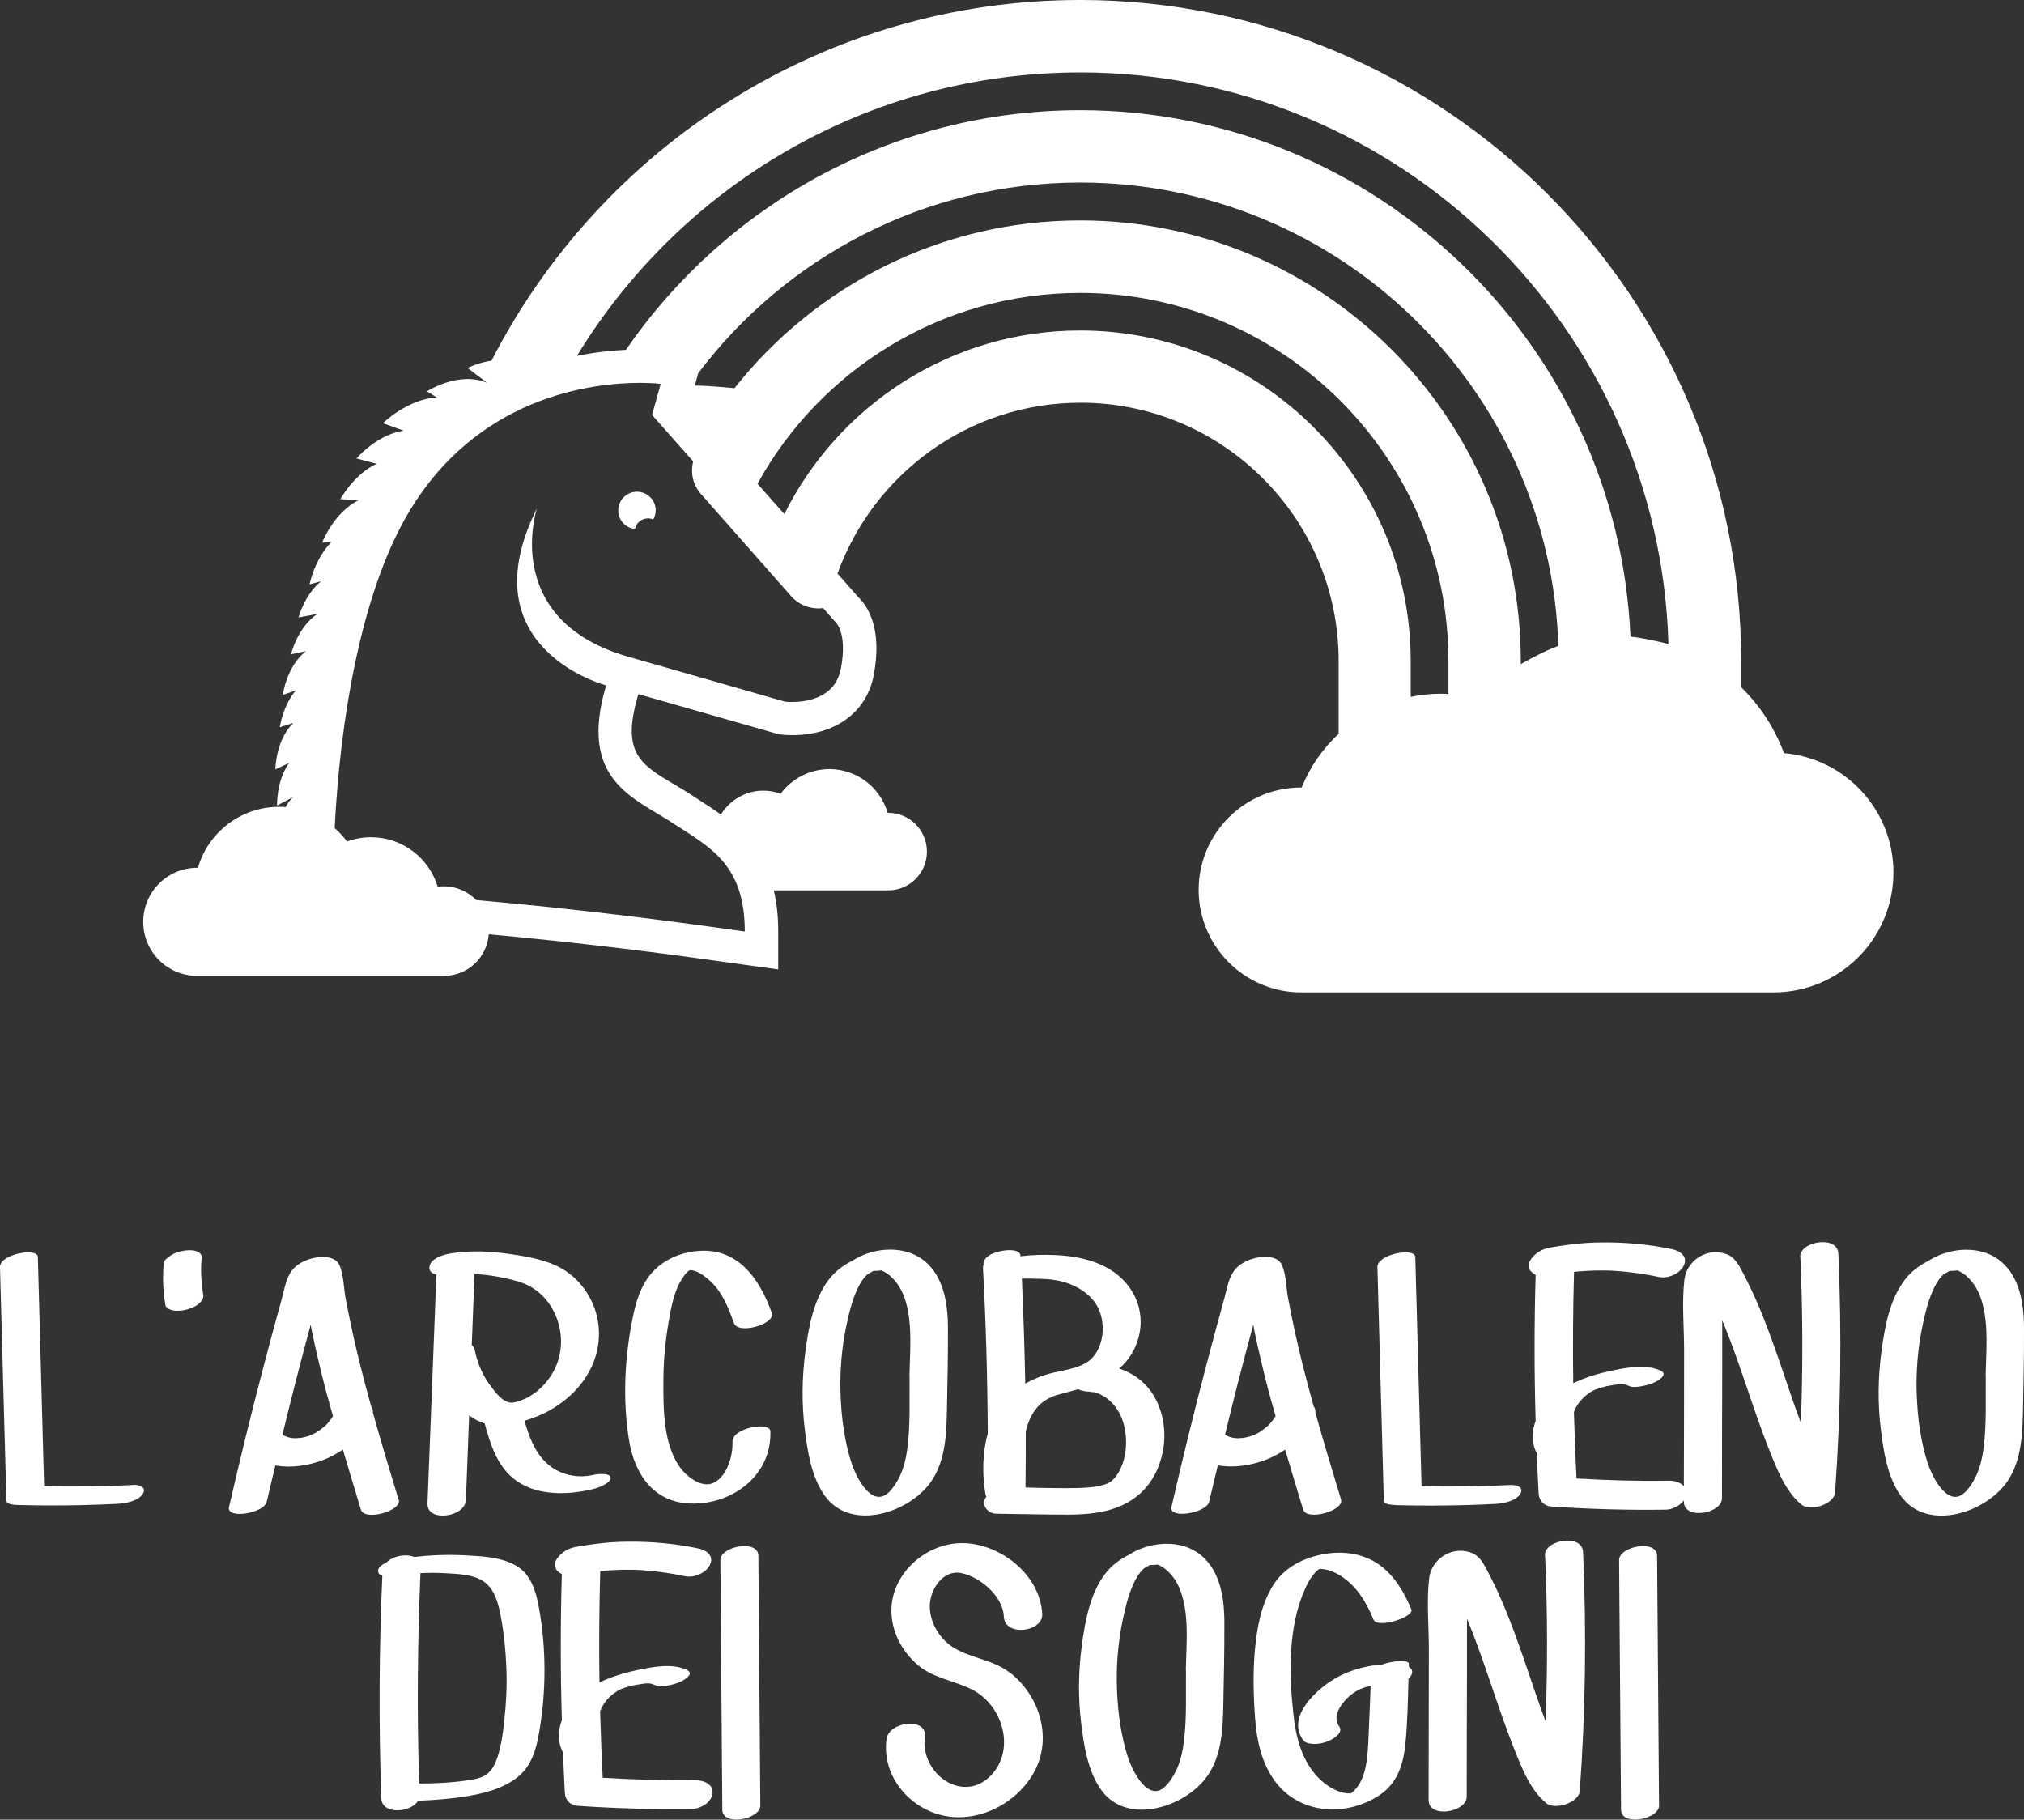
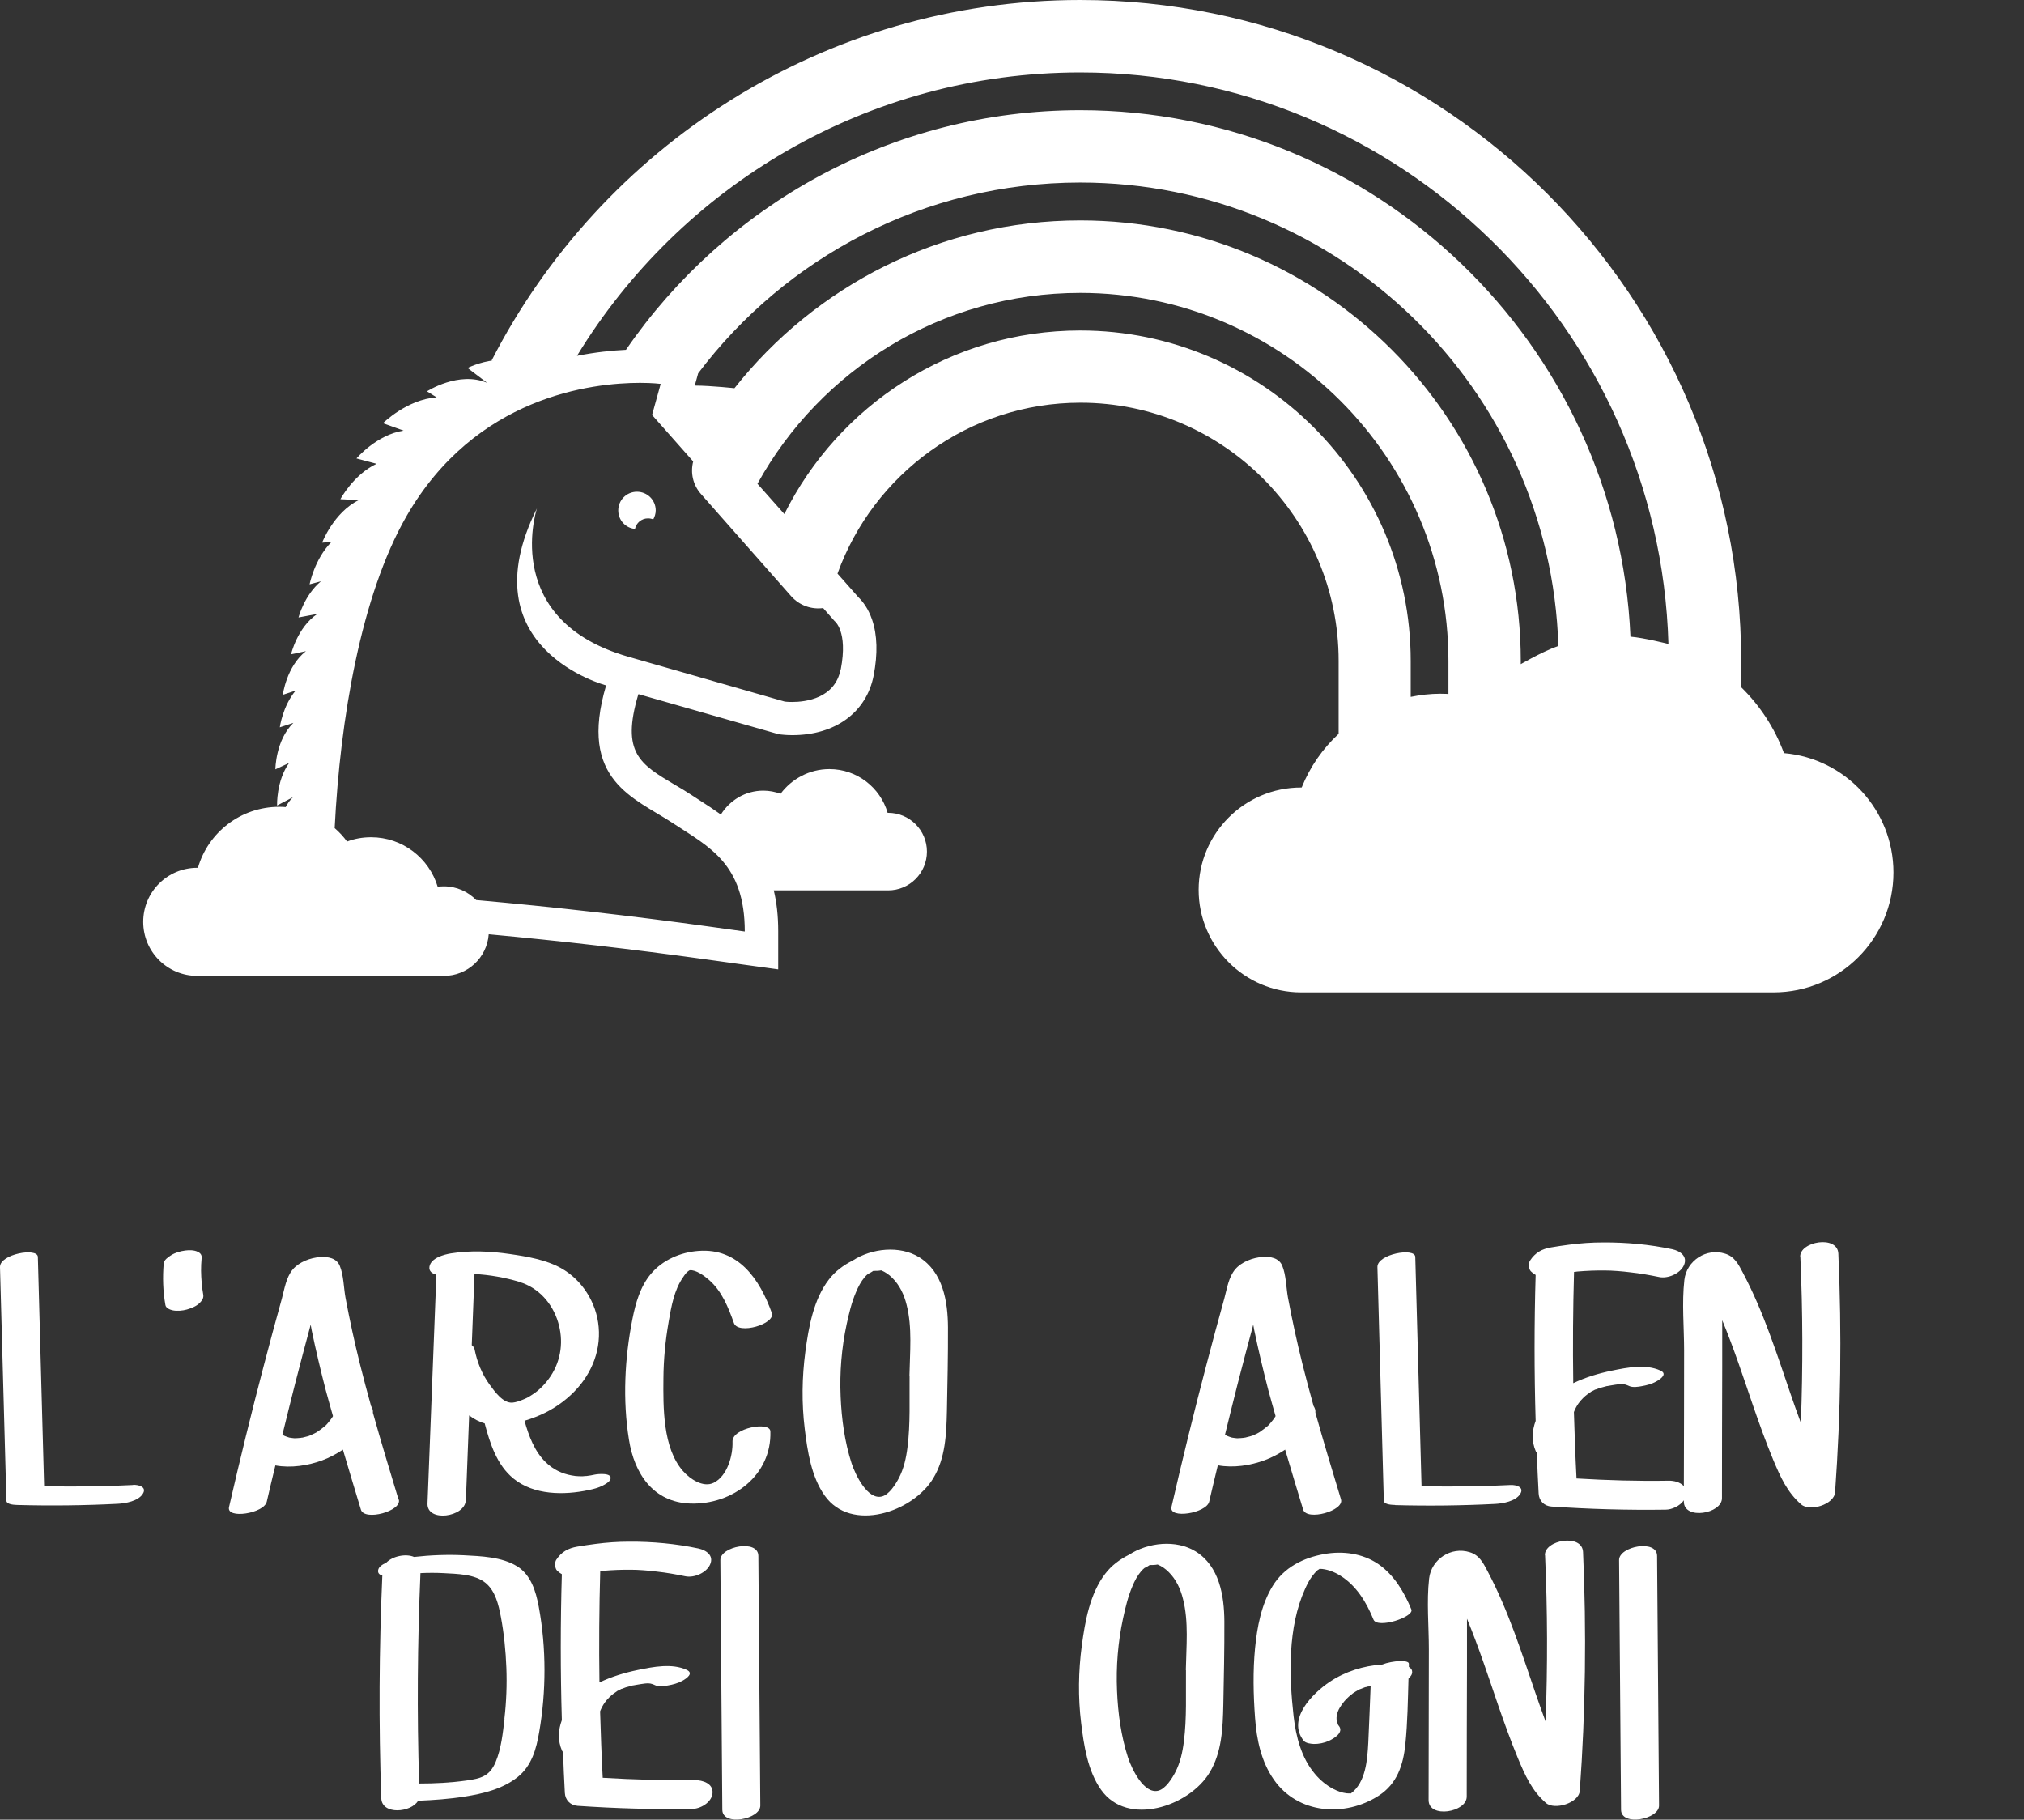
<svg xmlns="http://www.w3.org/2000/svg" id="Livello_2" data-name="Livello 2" viewBox="0 0 155.01 139.36">
  <rect x="0" y="0" width="155.01" height="139.36" fill="#333333" stroke="none" />
  <defs>
    <style>
      .cls-1 {
        fill: #fff;
        stroke-width: 0px;
      }
    </style>
  </defs>
  <g id="Grafica">
    <g>
      <g>
        <path class="cls-1" d="M48.78,37.66c-.79,0-1.43.64-1.43,1.43,0,.75.56,1.35,1.28,1.42.1-.46.5-.81,1-.81.14,0,.28.03.4.08.11-.2.19-.44.19-.69,0-.79-.64-1.43-1.44-1.43Z" />
        <path class="cls-1" d="M136.63,57.69c-.71-1.94-1.85-3.66-3.28-5.06v-2.01C133.35,22.71,110.64,0,82.73,0c-19.63,0-36.69,11.24-45.08,27.61.07,0,.14-.01.2-.02-1.14.13-2.04.59-2.04.59l1.5,1.14c-2.17-.93-4.61.65-4.61.65l.74.46c-2.28.16-4.11,1.98-4.11,1.98l1.58.57c-2.07.31-3.61,2.13-3.61,2.13l1.54.41c-1.77.83-2.77,2.71-2.77,2.71l1.41.07c-1.93.95-2.81,3.26-2.81,3.26l.71-.05c-1.3,1.32-1.67,3.24-1.67,3.24l.87-.23c-1.27,1.05-1.72,2.77-1.72,2.77l1.44-.27c-1.53,1.03-2.01,3.09-2.01,3.09l1.14-.24c-1.49,1.16-1.77,3.34-1.77,3.34l.98-.32c-1,1.2-1.21,2.81-1.21,2.81l1.04-.34c-1.37,1.33-1.38,3.56-1.38,3.56l1.05-.49c-.99,1.39-.92,3.26-.92,3.26l1.22-.64c-.24.23-.42.49-.56.76-.17-.02-.33-.02-.5-.02-2.95,0-5.44,1.97-6.22,4.67h-.05c-2.29,0-4.14,1.85-4.14,4.14s1.85,4.14,4.14,4.14h18.89c1.81,0,3.3-1.4,3.43-3.19,5.53.51,11.06,1.15,16.53,1.91l2.73.38,2.91.4v-2.93c0-1.18-.12-2.21-.34-3.12h8.76c1.64,0,2.97-1.33,2.97-2.97s-1.33-2.97-2.97-2.97h-.04c-.56-1.93-2.34-3.35-4.46-3.35-1.53,0-2.89.75-3.74,1.89-.41-.15-.86-.24-1.32-.24-1.38,0-2.57.74-3.25,1.83-.53-.38-1.05-.72-1.55-1.04-.22-.14-.44-.29-.66-.43-.44-.29-.88-.56-1.32-.81-2.66-1.58-4.12-2.45-2.8-6.9l.02-.04c3.77,1.08,10.53,3.01,10.53,3.01l.18.05.19.03c.09.01.42.05.88.05,3.3,0,5.68-1.75,6.23-4.57.32-1.66.28-3.1-.12-4.27-.29-.85-.71-1.39-1.05-1.72l-1.6-1.81c2.75-7.62,10.05-13.09,18.61-13.09,10.9,0,19.77,8.87,19.77,19.77v5.59c-1.22,1.13-2.19,2.52-2.83,4.11h-.05c-4.32,0-7.84,3.52-7.84,7.84s3.52,7.85,7.84,7.85h36.19c5.07,0,9.18-4.12,9.18-9.18,0-4.79-3.68-8.73-8.36-9.14ZM64.38,51.26c-.43,2.22-2.66,2.5-3.72,2.5-.34,0-.56-.03-.56-.03,0,0-8.91-2.55-11.97-3.43-9.63-2.76-7.13-10.98-7.01-11.36-5.38,10.76,5.3,13.55,5.3,13.55-2.16,7.3,2.15,8.59,5.16,10.58,2.72,1.79,5.46,3.07,5.46,8.27l-2.73-.38c-5.93-.82-11.88-1.5-17.84-2.03-.62-.64-1.5-1.05-2.47-1.05-.16,0-.32.01-.48.03-.66-2.19-2.69-3.79-5.1-3.79-.65,0-1.27.11-1.84.33-.28-.38-.59-.72-.95-1.03.42-8.38,2.02-17.8,5.48-23.85,5.3-9.25,14.28-10.25,17.91-10.25.99,0,1.58.08,1.58.08l-.66,2.38,3.15,3.56c-.22.86-.03,1.8.61,2.51l6.89,7.81c.64.72,1.57,1.03,2.45.91l.87.99s1.05.76.48,3.71ZM82.73,16.88c-10.73,0-20.3,5.03-26.48,12.85.26.03-1.77-.2-3.04-.2l.26-.94c6.69-8.87,17.31-14.61,29.26-14.61,19.81,0,36.01,15.82,36.62,35.49-1.35.47-3.18,1.58-2.88,1.39v-.24c0-18.61-15.13-33.74-33.74-33.74ZM108.04,53.36v-2.74c0-13.95-11.36-25.31-25.31-25.31-9.92,0-18.52,5.74-22.66,14.06l-2.06-2.32c4.81-8.72,14.09-14.62,24.72-14.62,15.55,0,28.2,12.65,28.2,28.2v2.52s-.23-.02-.63-.02c-.77,0-1.52.09-2.26.24ZM124.87,48.75c-.98-22.39-19.51-40.31-42.14-40.31-14.42,0-27.18,7.28-34.79,18.35-1.05.05-2.33.18-3.75.46,7.92-13,22.23-21.7,38.54-21.7,24.41,0,44.35,19.52,45.05,43.77.01,0-1.89-.48-2.91-.56Z" />
      </g>
      <g>
        <path class="cls-1" d="M10.19,113.73c-2.27.12-4.54.14-6.81.09-.16-5.85-.32-11.7-.48-17.56-.02-.74-2.93-.22-2.9.78.16,5.96.33,11.92.49,17.88,0,.33.67.33.86.34,2.55.07,5.11.04,7.66-.09.6-.03,1.56-.2,1.92-.75.35-.54-.3-.72-.74-.7Z" />
        <path class="cls-1" d="M106.84,115.27c2.55.07,5.11.04,7.66-.09.6-.03,1.56-.2,1.92-.75.35-.54-.3-.72-.74-.7-2.27.12-4.54.14-6.81.09-.16-5.85-.32-11.7-.48-17.56-.02-.74-2.93-.22-2.9.78.16,5.96.33,11.92.49,17.88,0,.33.67.33.86.34Z" />
        <path class="cls-1" d="M15.45,96.39c.02-.25-.07-.41-.3-.52-.27-.14-.67-.14-.96-.1-.38.05-.77.16-1.1.37-.2.13-.53.35-.55.61-.09,1.06-.06,2.14.13,3.2.04.24.37.36.56.4.33.07.76.03,1.08-.06.34-.1.71-.24.97-.49.17-.17.33-.37.29-.63-.11-.61-.16-1.23-.17-1.85,0-.31.01-.62.04-.93Z" />
        <path class="cls-1" d="M30.52,114.84c-.67-2.21-1.34-4.42-1.96-6.64.02-.19-.04-.36-.14-.51-.3-1.07-.58-2.14-.85-3.21-.42-1.68-.79-3.38-1.11-5.09-.14-.77-.14-1.73-.44-2.45-.25-.6-.92-.71-1.5-.67-.74.05-1.61.37-2.1.95-.51.61-.63,1.48-.83,2.22-.48,1.73-.95,3.46-1.4,5.19-.94,3.58-1.82,7.18-2.65,10.79-.22.95,2.68.49,2.89-.41.21-.93.44-1.86.66-2.78,1.2.22,2.51.01,3.59-.39.56-.21,1.09-.49,1.58-.82.45,1.54.92,3.07,1.38,4.6.27.9,3.17.1,2.9-.78ZM25.1,109c-.05.06-.11.11-.16.17-.21.18-.43.35-.66.5-.06.03-.12.07-.18.1-.13.06-.26.12-.39.18-.04.01-.07.02-.11.04-.14.04-.29.08-.43.11-.05,0-.1.01-.14.02-.15.02-.3.02-.45.03-.02,0-.02,0-.03,0-.06,0-.13-.02-.18-.02-.07,0-.14-.03-.21-.03,0,0,0,0,0,0-.13-.04-.25-.08-.37-.13-.02-.01-.05-.03-.09-.05-.02-.02-.05-.04-.07-.05.32-1.3.64-2.6.97-3.9.39-1.5.78-3.01,1.19-4.51,0,0,0-.02,0-.02.03.15.05.3.08.44.32,1.53.68,3.05,1.07,4.56.18.67.37,1.34.56,2.01-.01.02-.02.04-.03.06-.05.06-.09.13-.14.2-.08.1-.17.21-.25.31Z" />
        <path class="cls-1" d="M98.42,111.01c.45,1.54.92,3.07,1.38,4.6.27.9,3.17.1,2.9-.78-.67-2.21-1.34-4.42-1.96-6.64.02-.19-.04-.36-.14-.51-.3-1.07-.58-2.14-.85-3.21-.42-1.68-.79-3.38-1.11-5.09-.14-.77-.14-1.73-.44-2.45-.25-.6-.92-.71-1.5-.67-.74.05-1.61.37-2.1.95-.51.61-.63,1.48-.83,2.22-.48,1.73-.95,3.46-1.4,5.19-.94,3.58-1.82,7.18-2.65,10.79-.22.95,2.68.49,2.89-.41.21-.93.44-1.86.66-2.78,1.2.22,2.51.01,3.59-.39.56-.21,1.09-.49,1.58-.82ZM95.9,109.95s-.07.02-.11.04c-.14.04-.29.08-.43.11-.05,0-.1.01-.14.02-.15.02-.3.02-.45.03-.02,0-.02,0-.03,0-.06,0-.13-.02-.18-.02-.07,0-.14-.03-.21-.03,0,0,0,0,0,0-.13-.04-.25-.08-.37-.13-.02-.01-.05-.03-.09-.05-.02-.02-.05-.04-.07-.05.32-1.3.64-2.6.97-3.9.39-1.5.78-3.01,1.19-4.51,0,0,0-.02,0-.02.03.15.05.3.08.44.32,1.53.68,3.05,1.07,4.56.18.67.37,1.34.56,2.01-.01.02-.02.04-.03.06-.05.06-.09.13-.14.2-.08.1-.17.21-.25.31-.05.06-.11.11-.16.17-.21.18-.43.34-.66.5-.06.03-.12.07-.18.1-.13.06-.26.12-.39.18Z" />
        <path class="cls-1" d="M35.68,114.91c.08-2.17.17-4.34.25-6.51.36.27.76.49,1.19.61.41,1.54.93,3.19,2.21,4.23,1.56,1.27,3.86,1.28,5.74.88.38-.08.75-.17,1.1-.35.17-.09.51-.27.58-.48.18-.53-.99-.4-1.18-.36-.21.05-.42.08-.64.11,0,0,0,0,0,0,0,0,0,0-.01,0-.09,0-.18.01-.27.02-.02,0-.19,0-.21,0-.08,0-.16,0-.23-.01-.09,0-.18-.01-.27-.03-.02,0-.11-.02-.14-.02-.75-.13-1.43-.46-1.98-.99-.88-.84-1.32-2.03-1.65-3.2.29-.09.57-.18.84-.29.99-.38,1.93-.96,2.7-1.68,1.46-1.35,2.32-3.22,2.14-5.21-.16-1.85-1.25-3.6-2.88-4.51-1.17-.65-2.6-.89-3.91-1.08-1.51-.22-3.03-.29-4.53-.05-.54.09-1.52.35-1.64,1.01-.06.36.21.54.53.62-.23,5.84-.45,11.68-.68,17.52-.06,1.48,2.88,1.05,2.93-.23ZM39.79,98.18c1.46.44,2.51,1.63,2.95,3.07.43,1.41.25,2.89-.56,4.13-.38.57-.86,1.08-1.43,1.44-.32.21-.42.26-.75.39-.24.1-.51.19-.75.21-.73.06-1.37-.86-1.76-1.39-.58-.8-.95-1.72-1.14-2.68-.03-.14-.11-.25-.22-.33.07-1.82.14-3.63.21-5.45,1.17.06,2.34.27,3.44.6Z" />
        <path class="cls-1" d="M51.21,101.23c.2-1.15.42-2.44,1.11-3.42.11-.16.24-.37.42-.48.04-.03.06-.04.08-.05.49-.05,1.15.45,1.48.74.99.86,1.48,2.11,1.91,3.31.33.91,3.2.07,2.9-.78-.92-2.57-2.55-4.98-5.61-4.75-1.38.1-2.75.69-3.65,1.76-.81.96-1.17,2.23-1.41,3.44-.6,3.01-.76,6.23-.27,9.26.41,2.59,1.85,4.79,4.69,4.89,3.23.11,6.25-2.16,6.14-5.53-.03-.79-2.93-.26-2.9.78.04,1.06-.39,2.64-1.44,3.16-.82.4-1.84-.31-2.36-.91-1.55-1.77-1.51-4.9-1.49-7.1.01-1.44.15-2.89.4-4.31Z" />
        <path class="cls-1" d="M71.47,113.22c.94-1.55,1.01-3.4,1.05-5.17.04-2.13.09-4.27.08-6.4-.01-1.97-.38-4.24-2.21-5.37-1.48-.91-3.63-.69-5.09.26-.7.35-1.34.82-1.82,1.45-1.18,1.53-1.55,3.65-1.8,5.52-.26,1.95-.29,3.95-.05,5.91.21,1.72.5,3.66,1.52,5.11,2.03,2.89,6.77,1.27,8.32-1.31ZM69.66,105.37c-.02,1.81.07,3.67-.16,5.47-.1.81-.28,1.63-.66,2.36-.24.46-.74,1.27-1.3,1.41-1.1.28-2.03-1.66-2.32-2.54-.53-1.63-.77-3.4-.84-5.11-.08-1.86.07-3.72.46-5.54.18-.83.38-1.68.72-2.47.17-.41.38-.81.67-1.15.08-.1.17-.17.26-.25.15-.06.27-.14.39-.22.2,0,.4,0,.61-.04.32.13.6.33.84.57.57.56.91,1.29,1.1,2.06.45,1.75.25,3.67.22,5.45Z" />
-         <path class="cls-1" d="M152.8,96.29c-1.48-.91-3.63-.69-5.09.26-.7.35-1.34.82-1.82,1.45-1.18,1.53-1.55,3.65-1.8,5.52-.26,1.95-.29,3.95-.05,5.91.21,1.72.5,3.66,1.52,5.11,2.03,2.89,6.77,1.27,8.32-1.31.94-1.55,1.01-3.4,1.05-5.17.04-2.13.09-4.27.08-6.4-.01-1.97-.38-4.24-2.21-5.37ZM152.08,105.37c-.02,1.81.07,3.67-.16,5.47-.1.81-.28,1.63-.66,2.36-.24.46-.74,1.27-1.3,1.41-1.1.28-2.03-1.66-2.32-2.54-.53-1.63-.77-3.4-.84-5.11-.08-1.86.07-3.72.46-5.54.18-.83.38-1.68.72-2.47.17-.41.38-.81.67-1.15.08-.1.17-.17.26-.25.15-.06.27-.14.39-.22.2,0,.4,0,.61-.04.32.13.6.33.84.57.57.56.91,1.29,1.1,2.06.45,1.75.25,3.67.22,5.45Z" />
        <path class="cls-1" d="M91.56,118.81c-1.48-.91-3.63-.69-5.09.26-.7.35-1.34.82-1.82,1.45-1.18,1.53-1.55,3.65-1.8,5.52-.26,1.95-.29,3.95-.05,5.91.21,1.72.5,3.66,1.52,5.11,2.03,2.89,6.77,1.27,8.32-1.31.94-1.55,1.01-3.4,1.05-5.17.04-2.13.09-4.27.08-6.4-.01-1.97-.38-4.24-2.21-5.37ZM90.83,127.9c-.02,1.81.07,3.67-.16,5.47-.1.81-.28,1.63-.66,2.36-.24.46-.74,1.27-1.3,1.41-1.1.28-2.03-1.66-2.32-2.54-.53-1.63-.77-3.4-.84-5.11-.08-1.86.07-3.72.46-5.54.18-.83.38-1.68.72-2.47.17-.41.38-.81.67-1.15.08-.1.17-.17.26-.25.15-.06.27-.14.39-.22.2,0,.4,0,.61-.04.32.13.6.33.84.57.57.56.91,1.29,1.1,2.06.45,1.75.25,3.67.22,5.45Z" />
-         <path class="cls-1" d="M89.03,111.33c.32-1.51.12-3.13-.68-4.46-.61-1.02-1.55-1.7-2.63-2.06.55-.49,1.02-1.09,1.32-1.89.85-2.23-.05-4.51-2.07-5.72-1.23-.74-2.7-1.02-4.12-1.08-.9-.04-1.81-.02-2.7.09.04-.36-.41-.47-.82-.47-.55,0-1.63.21-1.92.75-.08.15-.1.26-.07.36-.04.06-.06.13-.06.2.23,4.24.35,8.49.37,12.74-.42,1.5-.43,3.14-.18,4.63.01.08.04.15.08.21-.03.05-.08.08-.1.13-.29.6.26,1.17.87,1.17,1.82.02,3.63.07,5.45.07,1.5,0,3.11-.14,4.46-.86,1.52-.81,2.43-2.15,2.79-3.82ZM79.15,97.93c.63,0,1.26.02,1.87.14,1.09.22,2.12.74,2.8,1.63,1.02,1.34.84,3.89-.76,4.74-.92.49-2.07.54-3.05.87-.52.17-1.02.39-1.49.65-.05-2.68-.14-5.36-.26-8.04.32,0,.64,0,.89,0ZM84.42,113.74c-.13.04-.27.07-.41.1,0,0-.39.05-.44.06-.32.03-.64.05-.96.06-1.24.03-2.67,0-4.07-.04,0,0,0,0,0-.01.02-1.42.02-2.85.02-4.27.05-.18.09-.37.15-.55.46-1.27,1.17-1.98,2.47-2.32.47-.12.94-.25,1.4-.38.28.15.65.19.93.19-.23,0,.37.06.24.03.15.03.31.09.45.15.27.12.53.29.75.48.52.44.87,1.04,1.07,1.68.39,1.27.29,2.94-.49,4.06-.37.53-.67.64-1.11.77Z" />
        <path class="cls-1" d="M123.05,106.14s.05-.01.06-.02c0,0,0,0-.02,0,0,0-.02,0-.05.01Z" />
        <path class="cls-1" d="M53.21,136.32c-2.35.04-4.7-.03-7.05-.17-.09-1.7-.15-3.39-.2-5.09.09-.23.21-.46.35-.66.2-.28.49-.56.69-.7.08-.05.15-.11.23-.16.03-.02.04-.03.05-.04.02,0,.03-.02.06-.03.08-.04.17-.08.25-.13,0,0,0,0,.01,0,0,0,0,0,.02,0,.11-.04.21-.08.32-.12,0,0,0,0,0,0,.06-.01.38-.1.52-.14-.07.01-.14.02.05-.01,0,0,.02,0,.02,0,0,0,0,0,0,0,0,0,0,0,0,0,.09-.02.19-.04.28-.05.2-.03.4-.07.6-.09.03,0,.09,0,.15-.01.09,0,.08,0-.01,0,.04,0,.08,0,.12,0,.17,0,.35.07.55.16.24.11.69.05.93,0,.36-.06.78-.17,1.1-.35.35-.19.91-.59.33-.85-1.12-.51-2.55-.23-3.71.01-1.02.21-2.02.51-2.96.96-.04-2.84-.02-5.68.06-8.52.08,0,.16-.02.25-.03.71-.06,1.43-.09,2.14-.08.53,0,1.31.06,1.93.14.74.08,1.47.21,2.2.36.67.14,1.6-.26,1.89-.89.32-.7-.29-1.11-.89-1.24-1.75-.37-3.52-.53-5.31-.52-.86,0-1.71.06-2.56.17-.47.06-.94.13-1.41.21-.7.12-1.21.4-1.61,1.01-.13.2-.11.64.06.82.12.12.24.21.37.28-.11,3.73-.11,7.46,0,11.18-.28.75-.33,1.56.02,2.35.02.03.04.06.07.08.04,1.05.08,2.09.14,3.14.03.54.41.95.98.99,2.91.2,5.82.28,8.74.24.65,0,1.52-.49,1.59-1.2.07-.76-.76-1.01-1.35-1.01Z" />
        <path class="cls-1" d="M48.47,129.07s.05-.01.06-.02c0,0-.01,0-.02,0,0,0-.02,0-.05.01Z" />
        <path class="cls-1" d="M137.88,96.24c.19,4.24.2,8.49.04,12.73-.56-1.5-1.06-3.02-1.58-4.54-.54-1.57-1.1-3.14-1.76-4.66-.34-.79-.71-1.56-1.11-2.32-.33-.63-.63-1.22-1.35-1.44-1.44-.46-2.95.54-3.12,2.01-.2,1.76-.02,3.65-.02,5.42,0,3.46-.01,6.92-.02,10.38-.27-.31-.77-.43-1.17-.42-2.35.04-4.7-.03-7.05-.17-.09-1.7-.15-3.39-.2-5.09.09-.23.21-.46.35-.66.2-.28.49-.56.69-.7.08-.05.15-.11.23-.16.03-.02.04-.03.05-.04.02,0,.03-.02.06-.03.08-.04.17-.08.25-.13,0,0,0,0,.01,0,0,0,0,0,.02,0,.11-.04.21-.08.32-.12,0,0,0,0,0,0,.06-.01.38-.1.52-.14-.07.01-.15.03.05-.01,0,0,.02,0,.02,0,0,0,0,0,0,0,0,0,0,0,0,0,.09-.02.19-.04.28-.05.2-.03.4-.07.6-.09.03,0,.09,0,.15-.01.09,0,.08,0-.01,0,.04,0,.08,0,.12,0,.17,0,.35.07.55.16.24.11.69.05.93,0,.36-.06.78-.17,1.1-.35.35-.19.91-.59.33-.85-1.12-.51-2.55-.23-3.71.01-1.02.21-2.02.51-2.96.96-.04-2.84-.02-5.68.06-8.52.08,0,.16-.02.25-.03.71-.06,1.43-.09,2.14-.08.53,0,1.31.06,1.93.14.74.08,1.47.21,2.2.36.67.14,1.6-.26,1.89-.89.32-.7-.29-1.11-.89-1.24-1.75-.37-3.52-.53-5.31-.52-.86,0-1.71.06-2.56.17-.47.06-.94.13-1.41.21-.7.12-1.21.4-1.61,1.01-.13.2-.11.64.06.82.12.12.24.21.37.28-.11,3.73-.11,7.46,0,11.18-.28.75-.33,1.56.02,2.35.02.03.04.06.07.08.04,1.05.08,2.09.14,3.14.03.54.41.95.98.99,2.91.2,5.82.28,8.74.24.48,0,1.1-.28,1.4-.72,0,.03,0,.06,0,.1,0,1.43,2.92.94,2.92-.26,0-3.35.01-6.71.02-10.06,0-1.19,0-2.38,0-3.57.9,2.17,1.63,4.41,2.39,6.63.47,1.36.96,2.72,1.51,4.05.54,1.29,1.07,2.5,2.15,3.43.65.57,2.52.01,2.59-.93.44-6.09.52-12.19.25-18.29-.07-1.44-2.98-.92-2.92.26Z" />
        <path class="cls-1" d="M118.33,119.11c.19,4.24.2,8.49.04,12.73-.56-1.5-1.06-3.02-1.58-4.54-.54-1.57-1.1-3.14-1.76-4.66-.34-.79-.71-1.56-1.11-2.32-.33-.63-.63-1.22-1.35-1.44-1.44-.46-2.95.54-3.12,2.01-.2,1.76-.02,3.65-.02,5.42,0,3.85-.02,7.7-.02,11.55,0,1.43,2.92.94,2.92-.26,0-3.35.01-6.71.02-10.06,0-1.19,0-2.38,0-3.57.9,2.17,1.63,4.41,2.39,6.63.47,1.36.96,2.72,1.51,4.05.54,1.29,1.07,2.5,2.15,3.43.65.57,2.52.01,2.59-.93.44-6.09.52-12.19.25-18.29-.07-1.44-2.98-.92-2.92.26Z" />
        <path class="cls-1" d="M39.61,119.96c-1.17-.73-2.78-.78-4.11-.85-1.27-.06-2.53-.01-3.79.13-.62-.27-1.64-.07-2.13.44-.31.14-.58.32-.62.57-.04.24.11.36.32.41-.25,5.68-.28,11.37-.08,17.06.05,1.3,2.29,1.1,2.82.19,1.19-.05,2.38-.13,3.56-.32,1.42-.22,2.91-.58,4.06-1.49,1.09-.87,1.44-2.17,1.66-3.48.27-1.55.4-3.13.4-4.71,0-1.63-.14-3.26-.44-4.87-.22-1.17-.59-2.42-1.66-3.09ZM38.64,131.63c-.13,1.1-.25,2.28-.68,3.31-.46,1.1-1.15,1.27-2.24,1.42-1.2.17-2.41.23-3.62.23-.17-5.37-.13-10.75.1-16.11.59-.03,1.18-.03,1.77,0,1.02.06,2.38.06,3.22.75.76.63.99,1.67,1.17,2.6.24,1.28.37,2.59.42,3.89.05,1.3,0,2.61-.15,3.91Z" />
-         <path class="cls-1" d="M55.17,119.48c.05,6.37.1,12.75.15,19.12.01,1.3,2.92.73,2.91-.32-.05-6.37-.1-12.75-.15-19.12-.01-1.3-2.92-.73-2.91.32Z" />
+         <path class="cls-1" d="M55.17,119.48c.05,6.37.1,12.75.15,19.12.01,1.3,2.92.73,2.91-.32-.05-6.37-.1-12.75-.15-19.12-.01-1.3-2.92-.73-2.91.32" />
        <path class="cls-1" d="M124,119.48c.05,6.37.1,12.75.15,19.12.01,1.3,2.92.73,2.91-.32-.05-6.37-.1-12.75-.15-19.12-.01-1.3-2.92-.73-2.91.32Z" />
-         <path class="cls-1" d="M77.31,128.08c-1.25-.95-2.82-1.07-4.15-1.82-1.15-.65-1.98-1.98-1.95-3.31.03-1.22.99-2.73,2.37-2.48,1.46.27,3.23,1.77,3.3,3.33.07,1.58,3.01,1.19,2.94-.19-.14-3-3.25-5.46-6.19-5.43-2.88.03-5.56,2.54-5.35,5.49.1,1.46.82,2.76,1.89,3.74,1.25,1.14,2.88,1.26,4.32,2.01,2.22,1.15,3.25,4.34,1.58,6.35-2.11,2.54-5.61.18-5.24-2.75.2-1.54-2.77-1.2-2.94.19-.36,2.8,1.76,5.33,4.46,5.86,2.8.55,5.85-1.15,7.03-3.72,1.17-2.56.11-5.63-2.07-7.28Z" />
-         <path class="cls-1" d="M104.55,129.2c-.12.04-.25.12,0,0h0Z" />
        <path class="cls-1" d="M108.14,127.94c-.03-.12-.13-.21-.24-.28,0-.08,0-.16,0-.24.01-.31-1.2-.26-2.06.06-1.42.09-2.83.54-4,1.32-1.31.88-3.3,2.85-2,4.51.16.2.56.24.78.25.37.01.8-.08,1.14-.23.39-.18,1.18-.64.78-1.15-.05-.06-.05-.06-.05-.05,0,0,0-.02-.02-.06-.03-.07-.05-.13-.07-.2-.04-.15-.05-.27-.04-.35.04-.34.12-.53.27-.78.09-.15.2-.29.31-.43.03-.03.05-.06.08-.09,0,0,.1-.1.11-.12.1-.1.21-.2.32-.29.02-.02.07-.05.11-.08,0,0,0-.02.07-.06,0,0,.02-.01.02-.02,0,0,0,0,0,.01.12-.08.24-.16.37-.23.02-.01.05-.03.08-.04.03-.02.07-.03.1-.04.13-.06.28-.1.41-.16-.03.01-.03.02-.05.03,0,0,0,0,0,0,.07-.02.14-.04.21-.06.02,0,.02,0,.03,0,.04,0,.09-.02.13-.02.01,0,.03,0,.04,0-.06,1.44-.11,2.89-.18,4.33-.07,1.3-.19,3.03-1.33,3.88,0,0,0,0,0,0-.11,0-.22,0-.33-.01-.35-.04-.7-.17-1.01-.33-.54-.28-1.03-.69-1.42-1.16-1.04-1.23-1.45-2.86-1.63-4.42-.35-3.12-.45-6.8.87-9.72.15-.34.32-.68.54-.98.13-.17.27-.34.43-.48.07-.04.12-.07.15-.1.54,0,1.14.24,1.57.51,1.25.77,2.02,2.05,2.56,3.38.3.72,3.13-.2,2.9-.78-.54-1.32-1.32-2.63-2.51-3.46-1.22-.84-2.74-1.04-4.18-.78-1.6.29-3.06,1.02-3.93,2.44-.87,1.41-1.19,3.14-1.35,4.76-.17,1.76-.13,3.58,0,5.34.12,1.67.47,3.36,1.45,4.75,1.83,2.61,5.42,2.89,8.02,1.21,1.4-.9,1.88-2.35,2.04-3.94.17-1.66.19-3.35.24-5.02.16-.16.33-.36.27-.6Z" />
-         <path class="cls-1" d="M103.64,129.66s-.04.04-.07.06c0,0,.05-.02.08-.07,0,0,0,0,0,0,0,0,0,0,0,0Z" />
      </g>
    </g>
  </g>
</svg>